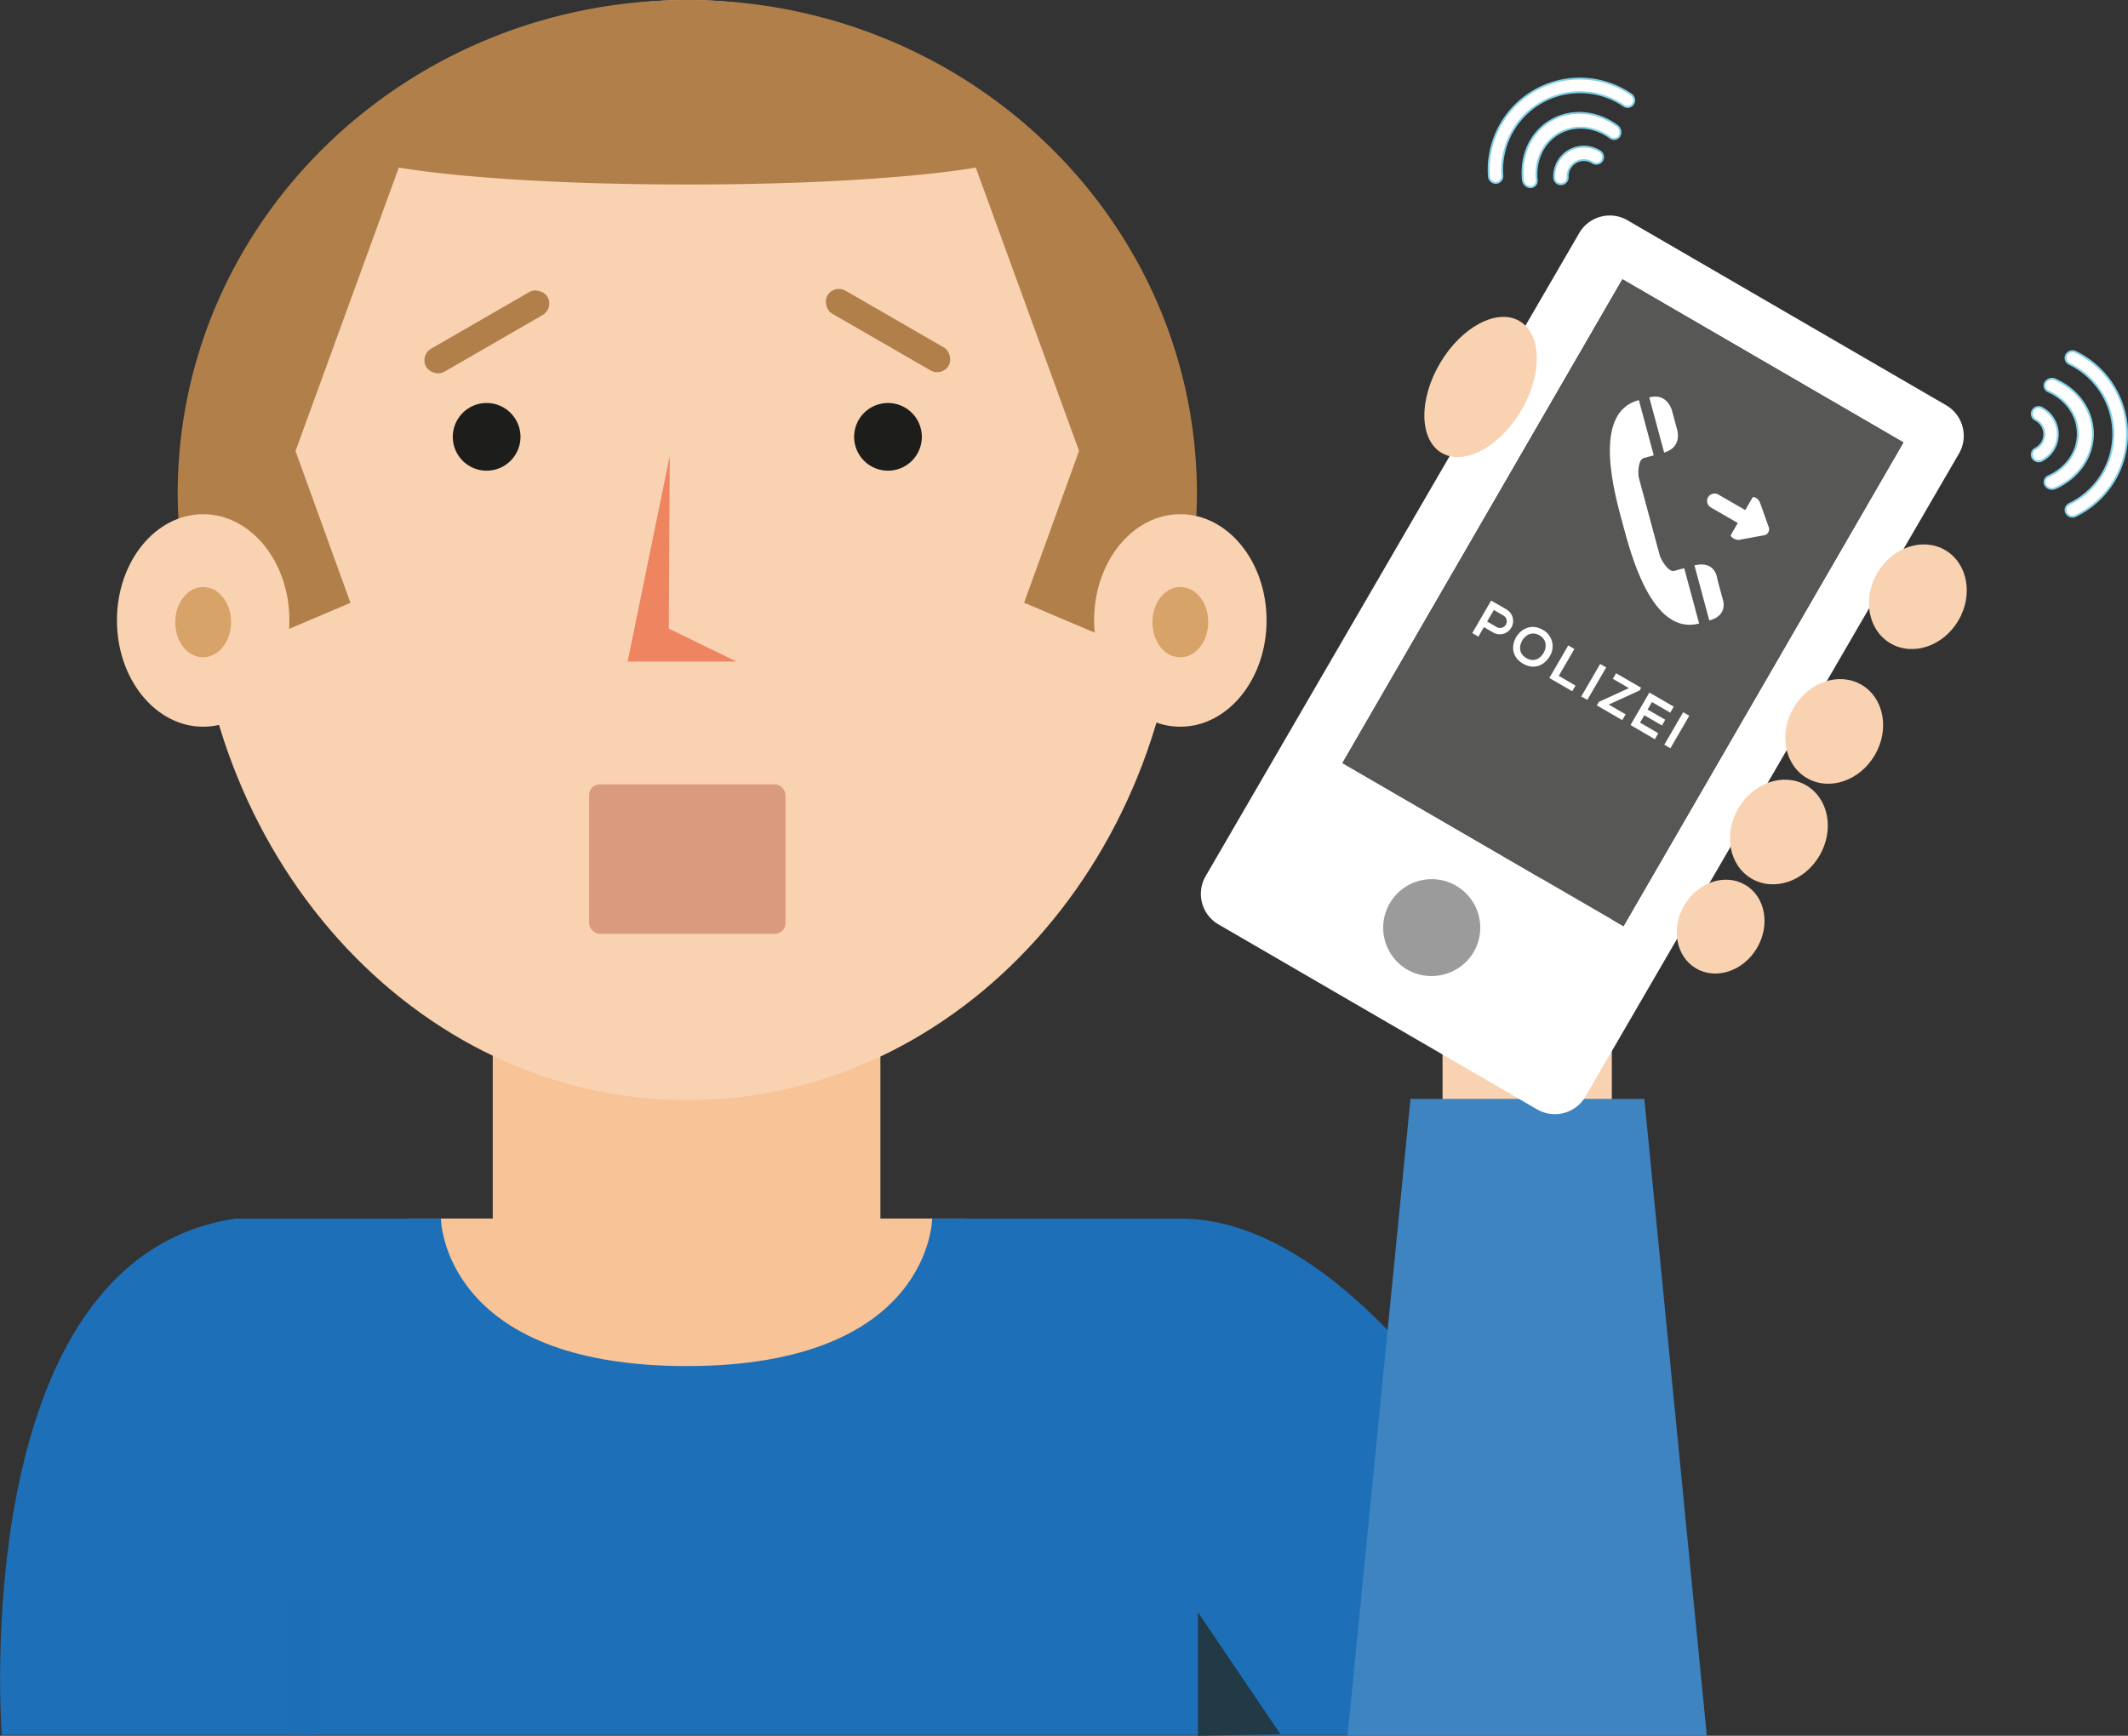
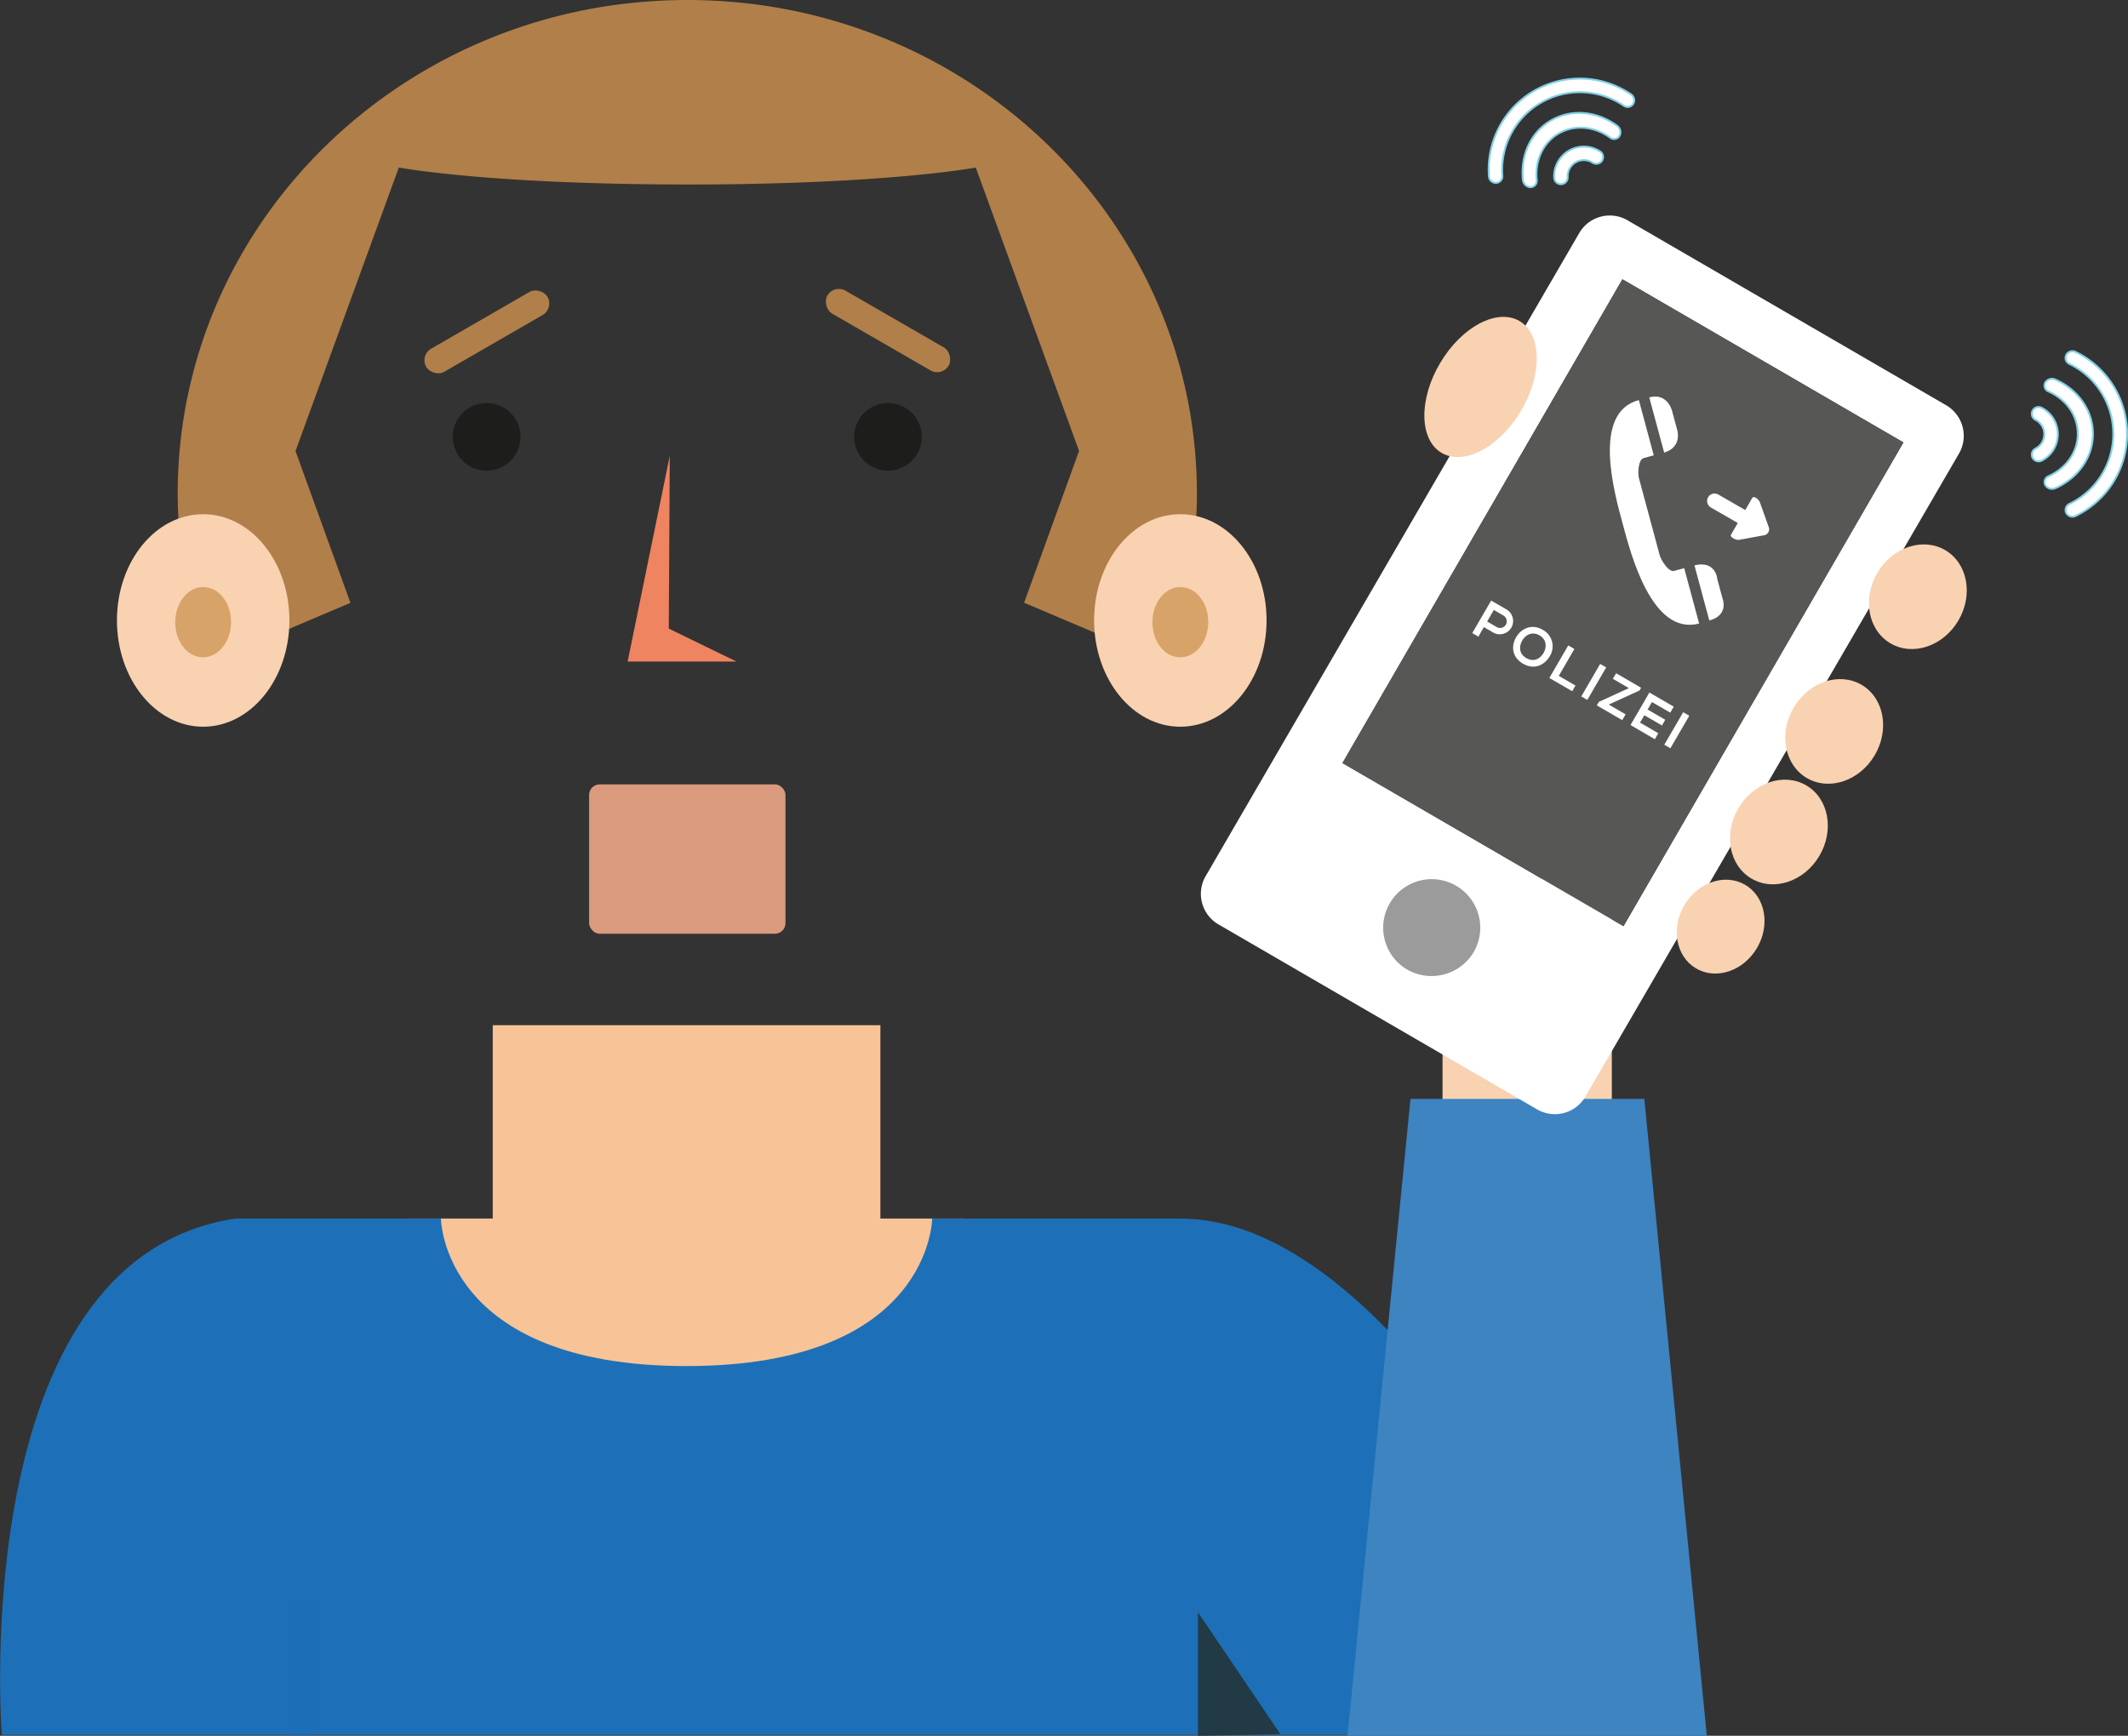
<svg xmlns="http://www.w3.org/2000/svg" viewBox="0 0 774.64 632.03">
  <rect x="0" y="0" width="774.64" height="632.03" fill="#333333" stroke="none" />
  <defs>
    <style>.cls-1{isolation:isolate;}.cls-2{fill:#f7c397;}.cls-3{fill:#f9d2b1;}.cls-4,.cls-5{fill:#1d70b7;}.cls-5{opacity:0.4;mix-blend-mode:multiply;}.cls-6{fill:#3d84c1;}.cls-7{fill:#b17f49;}.cls-8{fill:#da9a7d;}.cls-9{fill:#ef8460;}.cls-10{fill:#1d1d1b;}.cls-11{fill:#d8a368;}.cls-12{fill:#223946;}.cls-13,.cls-16{fill:#fff;}.cls-14{fill:#575756;}.cls-15{fill:#9c9b9b;}.cls-16{stroke:#82d0e6;stroke-miterlimit:10;stroke-width:0.69px;}</style>
  </defs>
  <title>s9_dude</title>
  <g class="cls-1">
    <g id="Ebene_2" data-name="Ebene 2">
      <g id="Layer_1" data-name="Layer 1">
        <rect class="cls-2" x="179.37" y="373.29" width="141.11" height="106.81" />
        <rect class="cls-3" x="525.12" y="319.88" width="61.62" height="106.81" />
        <rect class="cls-2" x="148.54" y="443.69" width="202.77" height="66.77" />
        <path class="cls-4" d="M597.54,631.72s-78.94-188-167.87-188H339.33s-.37,53.69-89.41,53.69-89.41-53.69-89.41-53.69H85.66c-98.43,14.69-85,188-85,188Z" />
        <rect class="cls-5" x="105.48" y="583.08" width="8.81" height="48.96" />
        <polygon class="cls-6" points="490.53 632.03 513.45 400.12 598.57 400.12 621.32 632.03 490.53 632.03" />
-         <path class="cls-3" d="M430,200.28c0,110.61-80.45,200.3-179.75,200.3S70.45,310.89,70.45,200.28,150.93,0,250.21,0,430,89.66,430,200.28Z" />
        <path class="cls-7" d="M250.2,67.18c72.45,0,105-6.17,105-6.17L392.8,164.19l-20,55.27,25.91,11L414.79,193a248.93,248.93,0,0,0,17.8,18.89,173.52,173.52,0,0,0,3.12-32C435.72,80.51,352.66,0,250.2,0h0C147.73,0,64.68,80.51,64.68,179.83a173.52,173.52,0,0,0,3.12,32A248.93,248.93,0,0,0,85.6,193l16.06,37.5,25.91-11-20-55.27L145.18,61s32.56,6.17,105,6.17" />
        <path class="cls-3" d="M461.06,225.89c0,21.38-14.06,38.72-31.4,38.72s-31.38-17.35-31.38-38.72,14-38.66,31.38-38.66S461.06,204.55,461.06,225.89Z" />
        <path class="cls-3" d="M105.35,225.89c0,21.38-14.06,38.72-31.4,38.72s-31.38-17.35-31.38-38.72,14-38.66,31.38-38.66S105.35,204.55,105.35,225.89Z" />
        <rect class="cls-8" x="214.45" y="285.6" width="71.49" height="54.39" rx="3.85" ry="3.85" />
        <polygon class="cls-9" points="243.81 165.97 228.47 240.89 268.1 240.89 243.45 228.88 243.81 165.97" />
        <path class="cls-10" d="M189.23,156.65a12.32,12.32,0,1,1-9.67-9.67A12.33,12.33,0,0,1,189.23,156.65Z" />
        <rect class="cls-7" x="151.73" y="116.01" width="50.99" height="9.67" rx="4.83" ry="4.83" transform="translate(-36.68 104.8) rotate(-30)" />
        <rect class="cls-7" x="297.76" y="115.52" width="50.99" height="9.67" rx="4.83" ry="4.83" transform="translate(103.49 -145.5) rotate(30)" />
        <path class="cls-10" d="M335.33,156.65a12.32,12.32,0,1,1-9.67-9.67A12.33,12.33,0,0,1,335.33,156.65Z" />
        <path class="cls-11" d="M83.86,223.61C85.51,232.94,79,241.07,71.63,239c-3.74-1-6.76-4.84-7.58-9.54-1.64-9.33,4.82-17.46,12.24-15.39C80,215.12,83,218.91,83.86,223.61Z" />
        <path class="cls-11" d="M439.58,223.61c1.64,9.33-4.82,17.46-12.24,15.39-3.74-1-6.76-4.84-7.58-9.54-1.64-9.33,4.82-17.46,12.24-15.39C435.73,215.12,438.75,218.91,439.58,223.61Z" />
        <polygon class="cls-12" points="466.08 631.42 436.1 587.08 436.1 632.03 466.08 631.42" />
        <path class="cls-13" d="M708.22,147.43,592.64,80.32A12.86,12.86,0,0,0,575,84.65L438.76,319.23a12.86,12.86,0,0,0,5,17.48l115.59,67.12A12.87,12.87,0,0,0,577,399.51L713.24,164.93A12.89,12.89,0,0,0,708.22,147.43ZM591,337.23,488.68,277.84,590.6,101.69l102.29,59.4Z" />
        <polygon class="cls-14" points="590.97 337.23 488.68 277.84 590.6 101.69 692.89 161.09 590.97 337.23" />
        <path class="cls-13" d="M543.51,230.29l-3.35-1.95-2,3.48-2.23-1.3,6.88-11.84,5.59,3.23A4.84,4.84,0,1,1,543.51,230.29Zm-2.16-4,3.35,1.95a2.43,2.43,0,1,0,2.44-4.19l-3.35-1.95Z" />
        <path class="cls-13" d="M564.07,239.07c-1.81,3-5.47,5-9.63,2.6s-4.35-6.53-2.54-9.64,5.62-5.08,9.71-2.7A6.81,6.81,0,0,1,564.07,239.07Zm-10-5.74c-1.08,2-1.24,4.66,1.55,6.29s5.06.13,6.22-1.79,1.37-4.86-1.42-6.48S555.18,231.3,554.07,233.33Z" />
        <path class="cls-13" d="M573.11,236.31l-5.68,9.78,6.09,3.54-1.2,2.06L564,246.86,570.88,235Z" />
        <path class="cls-13" d="M575.61,253.6l6.88-11.84L584.7,243l-6.88,11.84Z" />
        <path class="cls-13" d="M588.31,245.14l9.1,5.29-.61,1-11.18,5.11,6.14,3.57-1.23,2.11-9.25-5.37.75-1.29,10.92-5-5.85-3.4Z" />
        <path class="cls-13" d="M602.41,269.17,593.54,264l6.88-11.84,8.86,5.15L608,259.49l-6.65-3.86-1.58,2.72,6.41,3.72L605,264.16l-6.41-3.72L597,263.11l6.65,3.86Z" />
        <path class="cls-13" d="M605.84,271.17l6.88-11.84,2.22,1.29-6.88,11.84Z" />
        <path class="cls-15" d="M512,352.89a17.67,17.67,0,1,1,24.46-6.23A17.85,17.85,0,0,1,512,352.89Z" />
        <ellipse class="cls-3" cx="538.25" cy="140.07" rx="27.88" ry="17.11" transform="matrix(0.51, -0.86, 0.86, 0.51, 143.99, 532.36)" />
        <ellipse class="cls-3" cx="698.11" cy="217.26" rx="19.68" ry="17.11" transform="translate(156.11 707.96) rotate(-59.44)" />
        <ellipse class="cls-3" cx="667.67" cy="266.29" rx="19.68" ry="17.11" transform="translate(98.92 705.86) rotate(-59.44)" />
        <ellipse class="cls-3" cx="647.54" cy="302.92" rx="19.68" ry="17.11" transform="translate(57.48 706.52) rotate(-59.44)" />
        <ellipse class="cls-3" cx="626.33" cy="337.37" rx="17.65" ry="15.35" transform="translate(17.39 705.2) rotate(-59.44)" />
        <path class="cls-13" d="M627,217.78l-1.84-6.84s-.43-7-8.34-5.09l5.4,20.07C629.6,224,627,217.78,627,217.78Z" />
        <path class="cls-13" d="M596.47,145.71c-17.27,4.61-8.58,34.57-5.74,45.13s10.52,40.79,27.79,36.19l-5.43-20.15-3.69,1c-2,.53-4.75-3.94-5.24-5.74l-7.54-28c-.48-1.79-.28-6.83,1.71-7.35h0l3.67-1-5.4-20.05Z" />
        <path class="cls-13" d="M605.79,164.8c6.94-2.11,4.66-8.59,4.66-8.59l-1.82-6.75s-1.68-6.54-8.26-4.78Z" />
        <path class="cls-13" d="M633,196.58l9.32-1.71a2.23,2.23,0,0,0,1.6-2.77l-3.18-8.93c-.37-1.31-2.31-2.84-2.9-1.83l-2.53,4.38-9.76-5.63a2.72,2.72,0,1,0-2.72,4.71l9.76,5.63-2.5,4.33C629.68,195.44,631.67,196.69,633,196.58Z" />
        <path class="cls-16" d="M754.42,188.13a2.52,2.52,0,0,1-2.24-1.34,2.41,2.41,0,0,1,1.1-3.29,28.32,28.32,0,0,0,0-51,2.42,2.42,0,0,1-1.11-3.29,2.55,2.55,0,0,1,3.39-1.07,33.16,33.16,0,0,1,0,59.73A2.55,2.55,0,0,1,754.42,188.13Z" />
        <path class="cls-16" d="M747,178a2.83,2.83,0,0,1-2.46-1.34,2.32,2.32,0,0,1,1.21-3.29c6.54-3,10.61-8.85,10.61-15.4s-4.07-12.46-10.63-15.41a2.33,2.33,0,0,1-1.21-3.29,2.94,2.94,0,0,1,3.71-1.07c8.42,3.79,13.65,11.37,13.65,19.77s-5.22,16-13.62,19.76A3,3,0,0,1,747,178Z" />
        <path class="cls-16" d="M742.09,168a2.47,2.47,0,0,1-1.12-4.67,5.88,5.88,0,0,0,0-10.46,2.48,2.48,0,0,1-1.08-3.32,2.46,2.46,0,0,1,3.31-1.08,10.83,10.83,0,0,1,0,19.28A2.47,2.47,0,0,1,742.09,168Z" />
        <path class="cls-16" d="M594.52,35.22a2.52,2.52,0,0,1,0,2.61,2.41,2.41,0,0,1-3.4.69A28.32,28.32,0,0,0,546.89,64a2.42,2.42,0,0,1-2.3,2.6A2.55,2.55,0,0,1,542,64.2a33.16,33.16,0,0,1,51.75-29.83A2.55,2.55,0,0,1,594.52,35.22Z" />
        <path class="cls-16" d="M589.48,46.69a2.83,2.83,0,0,1,.07,2.8,2.32,2.32,0,0,1-3.46.6c-5.82-4.19-13-4.77-18.64-1.51s-8.76,9.75-8.05,16.9a2.33,2.33,0,0,1-2.25,2.69,2.94,2.94,0,0,1-2.78-2.68c-.92-9.19,3-17.5,10.32-21.69s16.44-3.45,23.92,1.94A3,3,0,0,1,589.48,46.69Z" />
        <path class="cls-16" d="M583.24,55.94a2.47,2.47,0,0,1-3.49,3.3,5.88,5.88,0,0,0-9.07,5.23,2.48,2.48,0,0,1-2.34,2.6,2.46,2.46,0,0,1-2.59-2.33,10.83,10.83,0,0,1,16.7-9.62A2.47,2.47,0,0,1,583.24,55.94Z" />
      </g>
    </g>
  </g>
</svg>